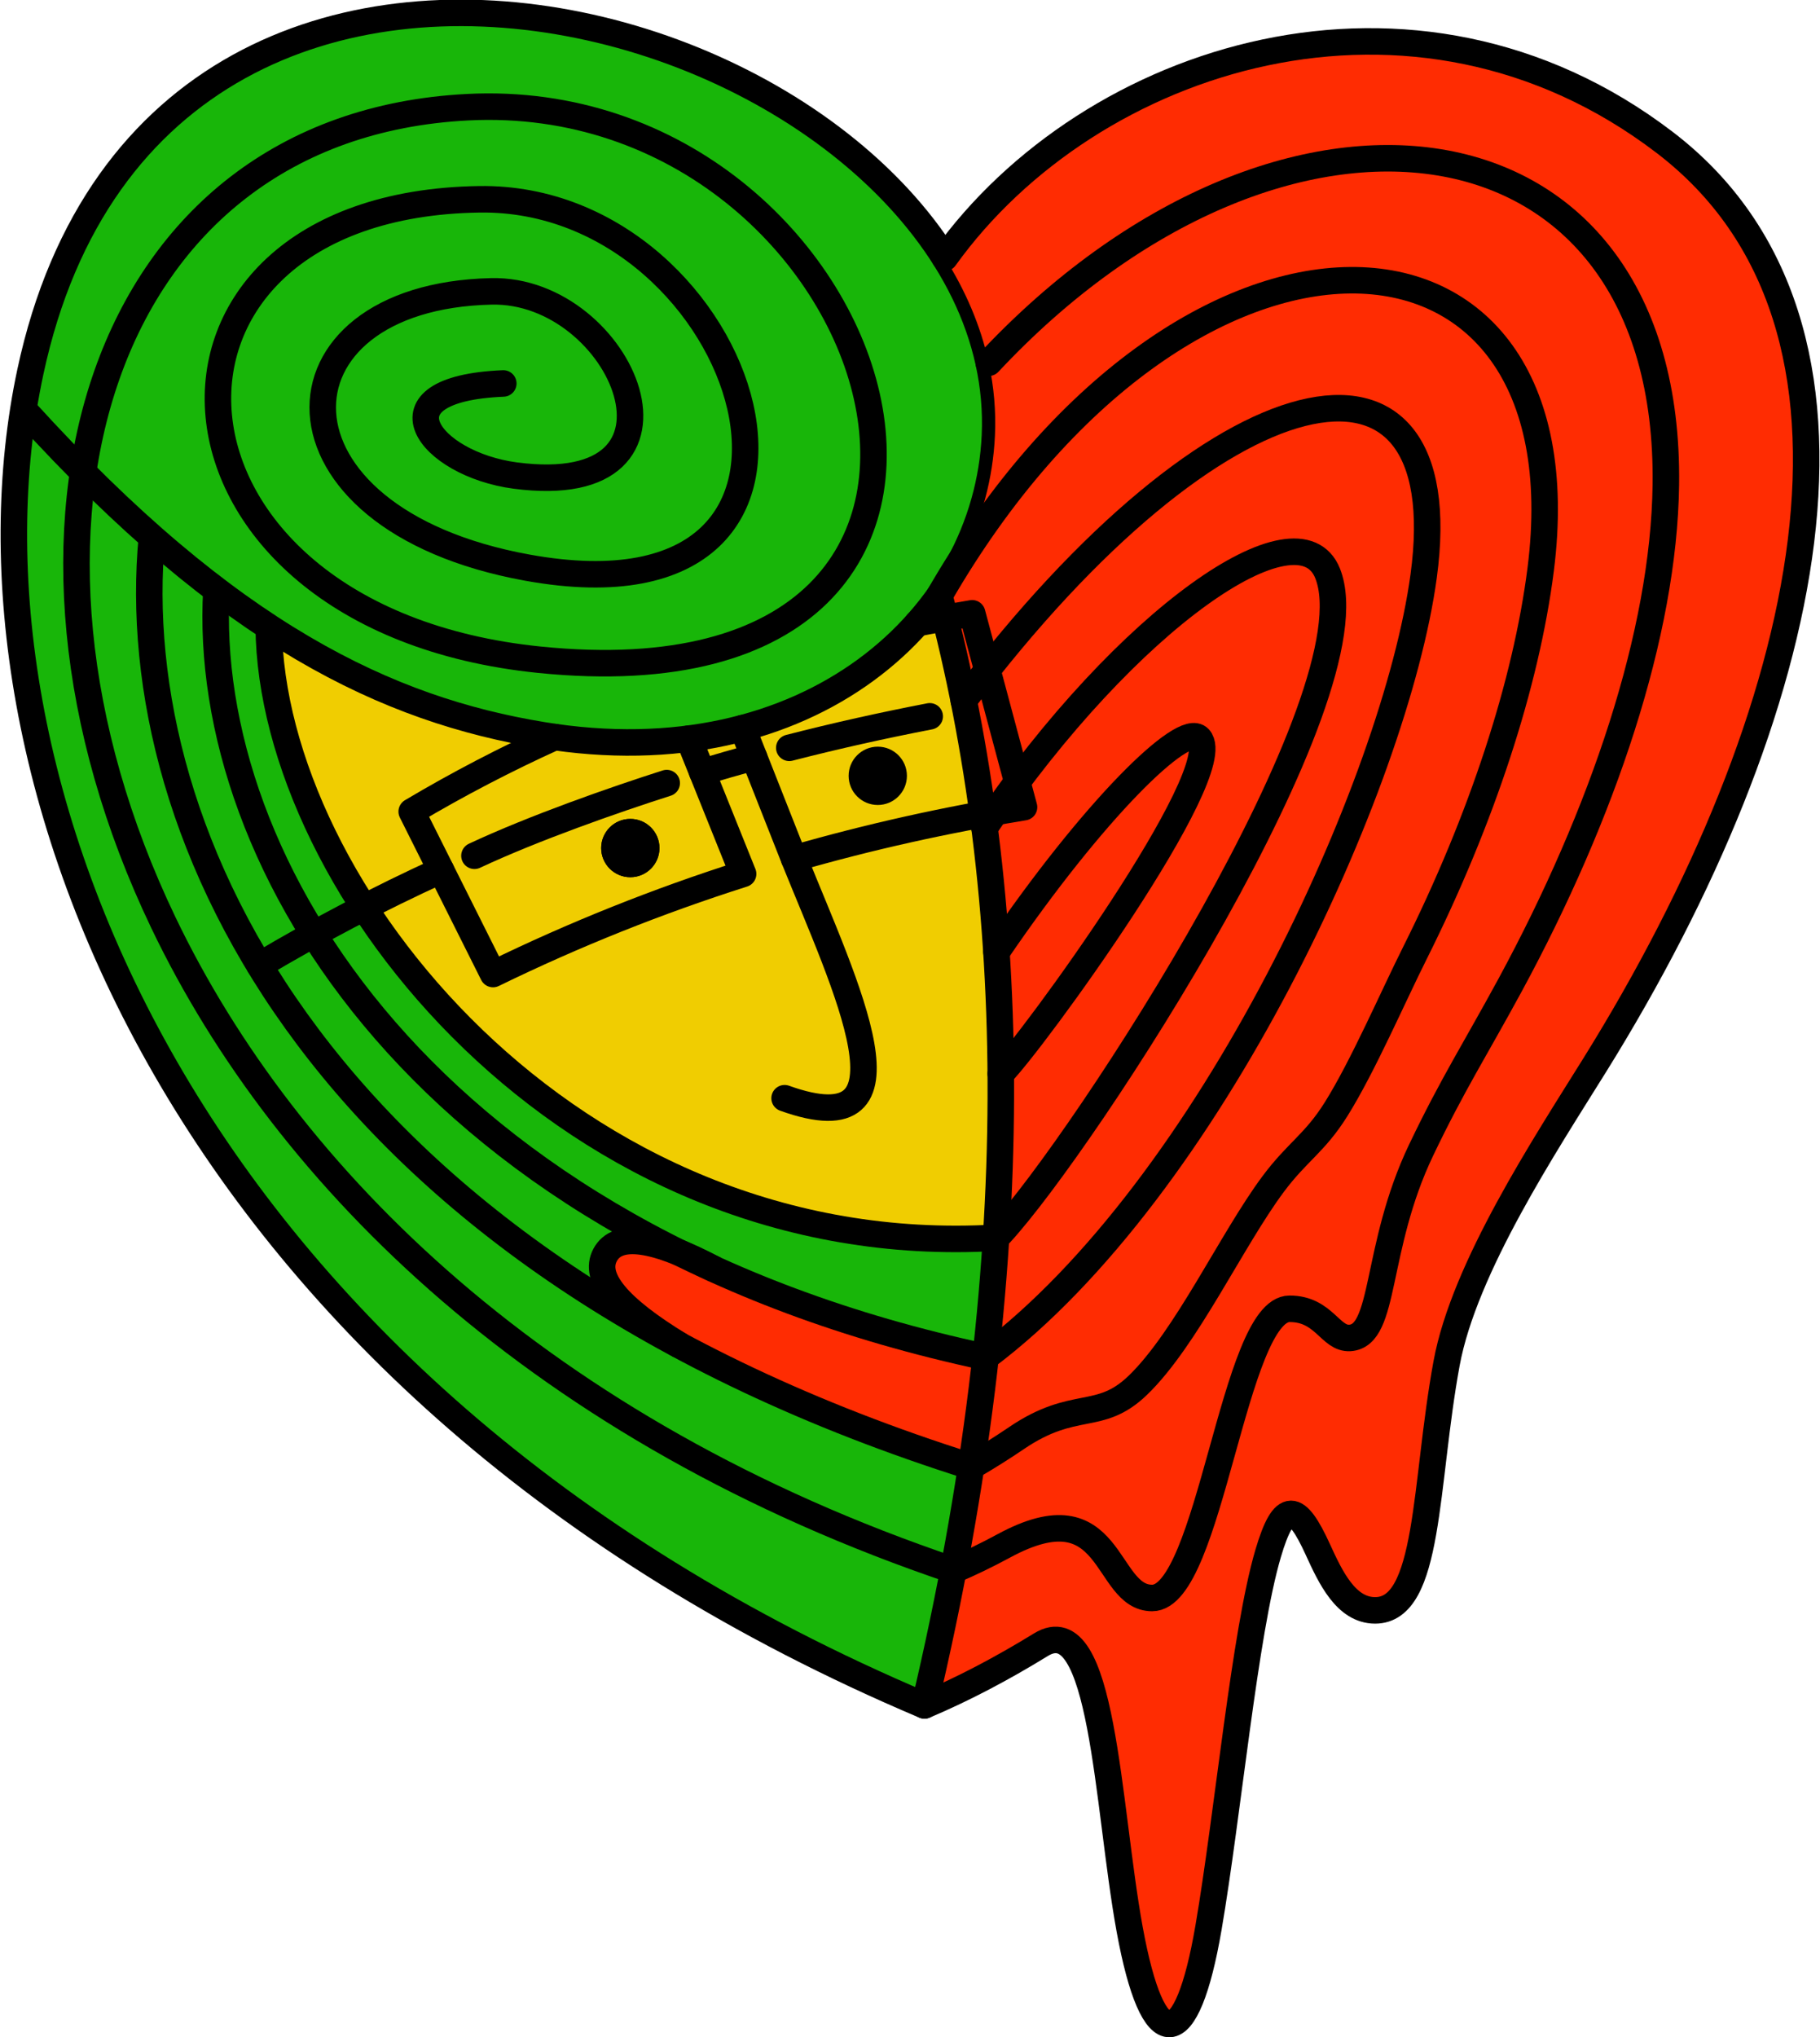
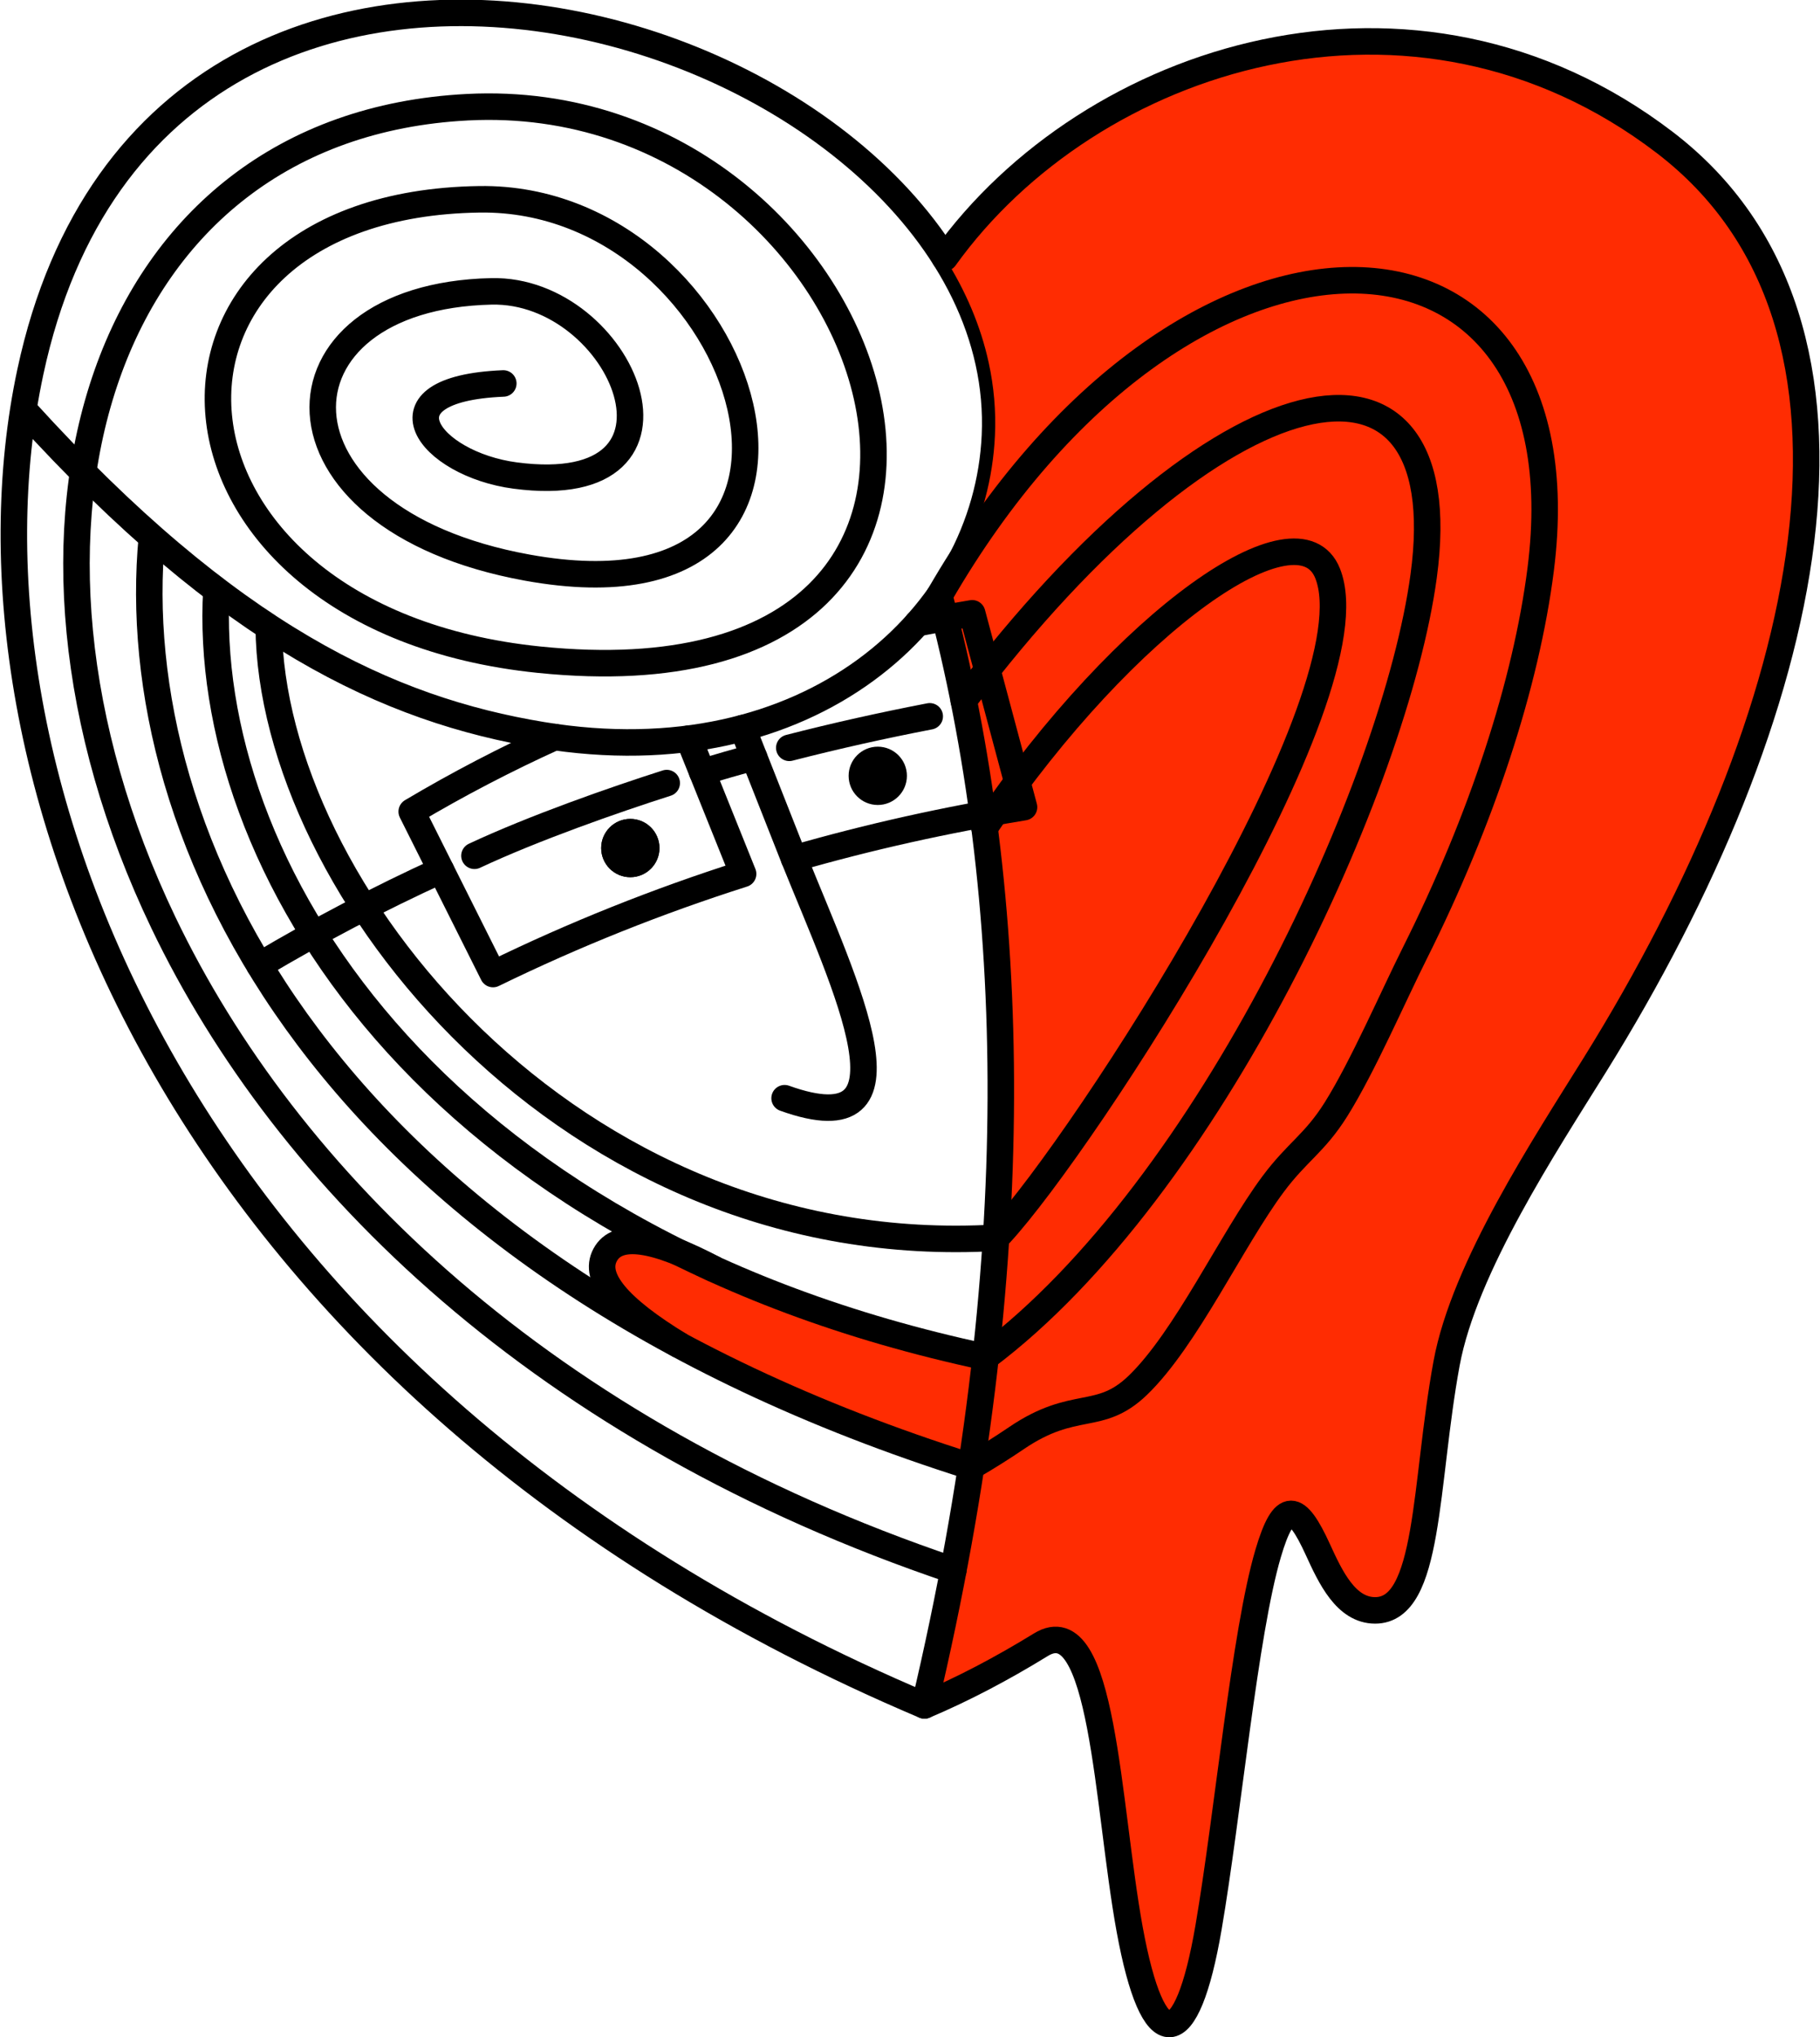
<svg xmlns="http://www.w3.org/2000/svg" xml:space="preserve" width="412px" height="461px" version="1.1" style="shape-rendering:geometricPrecision; text-rendering:geometricPrecision; image-rendering:optimizeQuality; fill-rule:evenodd; clip-rule:evenodd" viewBox="0 0 73.082 81.828">
  <defs>
    <style type="text/css"> .str1 {stroke:black;stroke-width:1.065;stroke-miterlimit:22.926} .str0 {stroke:black;stroke-width:1.065;stroke-linecap:round;stroke-linejoin:round;stroke-miterlimit:22.926} .fil2 {fill:none} .fil4 {fill:black} .fil1 {fill:#18B609} .fil0 {fill:#F0CD01} .fil3 {fill:#FF2C02} </style>
  </defs>
  <g id="Слой_x0020_1">
    <g id="_2701118794176">
-       <path class="fil0" d="M39.536 33.25c-0.224,-1.753 -0.504,-3.457 -0.836,-5.112 -0.288,-1.441 -0.616,-2.846 -0.98,-4.213 -2.944,4.15 -8.607,6.814 -15.959,5.603 -3.497,-0.576 -7.063,-1.776 -10.987,-4.346 0.095,10.446 12.066,25.535 29.225,24.533 0.143,-2.255 0.205,-4.451 0.189,-6.587 -0.012,-1.665 -0.071,-3.294 -0.173,-4.887 -0.11,-1.705 -0.271,-3.369 -0.479,-4.991z" />
-       <path class="fil1" d="M27.323 54.059c-2.545,-1.546 -3.517,-2.745 -3.033,-3.652 0.388,-0.726 1.394,-0.74 2.977,-0.096 0.437,0.178 0.919,0.407 1.444,0.684 3.202,1.45 6.817,2.65 10.868,3.514 0.181,-1.626 0.32,-3.224 0.42,-4.794 -17.159,1.002 -29.13,-14.087 -29.225,-24.533 3.924,2.57 7.49,3.77 10.987,4.346 7.352,1.211 13.015,-1.453 15.959,-5.603 0.3,-0.52 0.606,-1.023 0.918,-1.51 0.786,-1.529 1.238,-3.2 1.316,-4.917 0.046,-0.997 -0.043,-1.976 -0.25,-2.927 -0.321,-1.479 -0.929,-2.893 -1.766,-4.216 -7.337,-11.597 -32.306,-16.167 -36.743,4.585 -3.398,15.89 5.928,40.863 35.927,53.561 0.436,-1.839 0.822,-3.649 1.161,-5.429 0.268,-1.407 0.506,-2.796 0.715,-4.166 -4.389,-1.384 -8.266,-3.022 -11.675,-4.847z" />
      <path class="fil2 str0" d="M0.982 16.513c8.204,9.03 14.598,11.998 20.779,13.015 10.729,1.767 17.862,-4.718 18.193,-12.03 0.732,-16.136 -33.49,-27.2 -38.759,-2.558 -3.398,15.89 5.928,40.863 35.927,53.561" />
      <path class="fil3" d="M39.579 54.509c-4.051,-0.864 -7.666,-2.064 -10.868,-3.514 -0.491,-0.222 -0.973,-0.45 -1.444,-0.684 -1.583,-0.644 -2.589,-0.63 -2.977,0.096 -0.484,0.907 0.488,2.106 3.033,3.652 3.409,1.825 7.286,3.463 11.675,4.847 -0.209,1.37 -0.447,2.759 -0.715,4.166 -0.339,1.78 -0.725,3.59 -1.161,5.429 1.538,-0.65 3.103,-1.471 4.676,-2.438 2.504,-1.54 2.659,6.437 3.568,11.424 0.944,5.175 2.301,5.003 3.169,-0.059 0.777,-4.528 1.453,-11.841 2.398,-15.038 0.637,-2.152 1.142,-2.019 1.994,-0.156 0.505,1.105 1.129,2.449 2.304,2.449 2.208,0 1.975,-5.053 2.872,-9.927 0.708,-3.842 3.968,-8.788 5.945,-11.964 8.752,-14.058 12.425,-29.73 2.82,-37.069 -10.066,-7.693 -23.095,-3.499 -28.93,4.632 0.837,1.323 1.445,2.737 1.766,4.216 0.207,0.951 0.296,1.93 0.25,2.927 -0.078,1.717 -0.53,3.388 -1.316,4.917 -0.268,0.521 -0.575,1.026 -0.918,1.51 0.364,1.367 0.692,2.772 0.98,4.213 0.332,1.655 0.612,3.359 0.836,5.112 0.208,1.622 0.369,3.286 0.479,4.991 0.102,1.593 0.161,3.222 0.173,4.887 0.016,2.136 -0.046,4.332 -0.189,6.587 -0.1,1.57 -0.239,3.168 -0.42,4.794l0 0z" />
      <path class="fil2 str0" d="M37.938 10.355c5.835,-8.131 18.864,-12.325 28.93,-4.632 9.605,7.339 5.932,23.011 -2.82,37.069 -1.977,3.176 -5.237,8.122 -5.945,11.964 -0.897,4.874 -0.664,9.927 -2.872,9.927 -1.175,0 -1.799,-1.344 -2.304,-2.449 -0.852,-1.863 -1.357,-1.996 -1.994,0.156 -0.945,3.197 -1.621,10.51 -2.398,15.038 -0.868,5.062 -2.225,5.234 -3.169,0.059 -0.909,-4.987 -1.064,-12.964 -3.568,-11.424 -1.573,0.967 -3.138,1.788 -4.676,2.438" />
      <path class="fil2 str0" d="M20.199 15.402c-5.272,0.218 -2.986,3.242 0.481,3.699 7.918,1.042 4.322,-7.518 -0.962,-7.398 -9.145,0.209 -9.384,9.131 1.443,11.096 14.475,2.627 8.994,-14.956 -1.924,-14.794 -14.823,0.219 -13.9,16.832 2.405,18.493 21.943,2.235 14.12,-23.069 -2.886,-22.192 -14.757,0.762 -19.784,16.96 -12.214,32.754 4.943,10.313 15.258,20.454 31.741,26.012" />
-       <path class="fil2 str0" d="M39.704 14.571c11.775,-12.594 27.421,-10.513 27.208,4.916 -0.082,5.942 -2.515,13.179 -6.265,20.093 -1.365,2.516 -2.302,3.964 -3.569,6.616 -1.885,3.947 -1.404,7.453 -2.861,7.544 -0.793,0.05 -1.031,-1.171 -2.424,-1.171 -2.243,0 -3.197,11.616 -5.522,11.616 -1.951,0 -1.536,-4.492 -5.963,-2.092 -0.678,0.367 -1.353,0.694 -2.025,0.979" />
      <path class="fil2 str1" d="M6.079 21.573c-1.141,11.995 6.909,29.132 32.919,37.333" />
      <path class="fil2 str1" d="M37.122 68.501c4.181,-17.653 3.8,-32.554 0.598,-44.576" />
      <path class="fil2 str1" d="M8.671 23.696c-0.63,10.925 8.45,26.021 30.908,30.813" />
      <path class="fil2 str1" d="M10.774 25.182c0.095,10.446 12.066,25.535 29.225,24.533" />
      <path class="fil2 str0" d="M37.72 23.925c9.858,-17.066 26.107,-16.365 24.163,-1.057 -0.582,4.587 -2.369,10.05 -5.057,15.417 -0.888,1.772 -2.087,4.545 -3.16,6.261 -0.861,1.377 -1.565,1.713 -2.533,3.013 -1.673,2.247 -3.497,6.217 -5.443,8.088 -1.549,1.489 -2.527,0.527 -4.865,2.112 -0.601,0.408 -1.21,0.791 -1.827,1.147" />
      <path class="fil2 str0" d="M38.7 28.138c10.187,-13.505 19.931,-15.622 18.479,-4.988 -1.133,8.3 -8.575,24.589 -17.6,31.359" />
      <path class="fil2 str0" d="M39.536 33.25c5.75,-8.444 12.622,-13.141 13.786,-10.218 1.936,4.862 -9.782,22.858 -13.163,26.523" />
-       <path class="fil2 str0" d="M40.015 38.241c3.905,-5.735 7.524,-9.263 8.142,-8.587 1.222,1.335 -6.785,12.324 -7.969,13.474" />
      <path class="fil2 str1" d="M27.323 54.059c-2.545,-1.546 -3.517,-2.745 -3.033,-3.652 0.495,-0.927 1.998,-0.694 4.421,0.588" />
      <circle class="fil4" cx="25.303" cy="34.063" r="1.171" />
      <path class="fil2 str0" d="M31.881 34.483c2.076,5.153 5.255,11.651 -0.379,9.628" />
      <circle class="fil4" cx="25.303" cy="34.063" r="1.171" />
      <circle class="fil4" cx="35.246" cy="31.162" r="1.171" />
      <path class="fil2 str0" d="M10.399 38.773c2.379,-1.414 4.813,-2.685 7.298,-3.821m10.493 -3.941c0.692,-0.208 1.387,-0.407 2.085,-0.599" />
      <path class="fil2 str0" d="M31.881 34.483c3.034,-0.873 6.119,-1.558 9.242,-2.062l-2.084 -7.787c-0.737,0.122 -1.47,0.253 -2.198,0.395m-7.026 4.217l2.066 5.237m-4.23 -4.813l2.184 5.432c-3.425,1.09 -6.78,2.427 -10.048,4.022l-3.268 -6.525c1.87,-1.112 3.786,-2.107 5.743,-2.994" />
      <path class="fil2 str0" d="M19.04 34.373c2.374,-1.112 5.607,-2.243 7.726,-2.92m4.924 -1.416c1.86,-0.478 3.742,-0.898 5.644,-1.265" />
    </g>
  </g>
</svg>